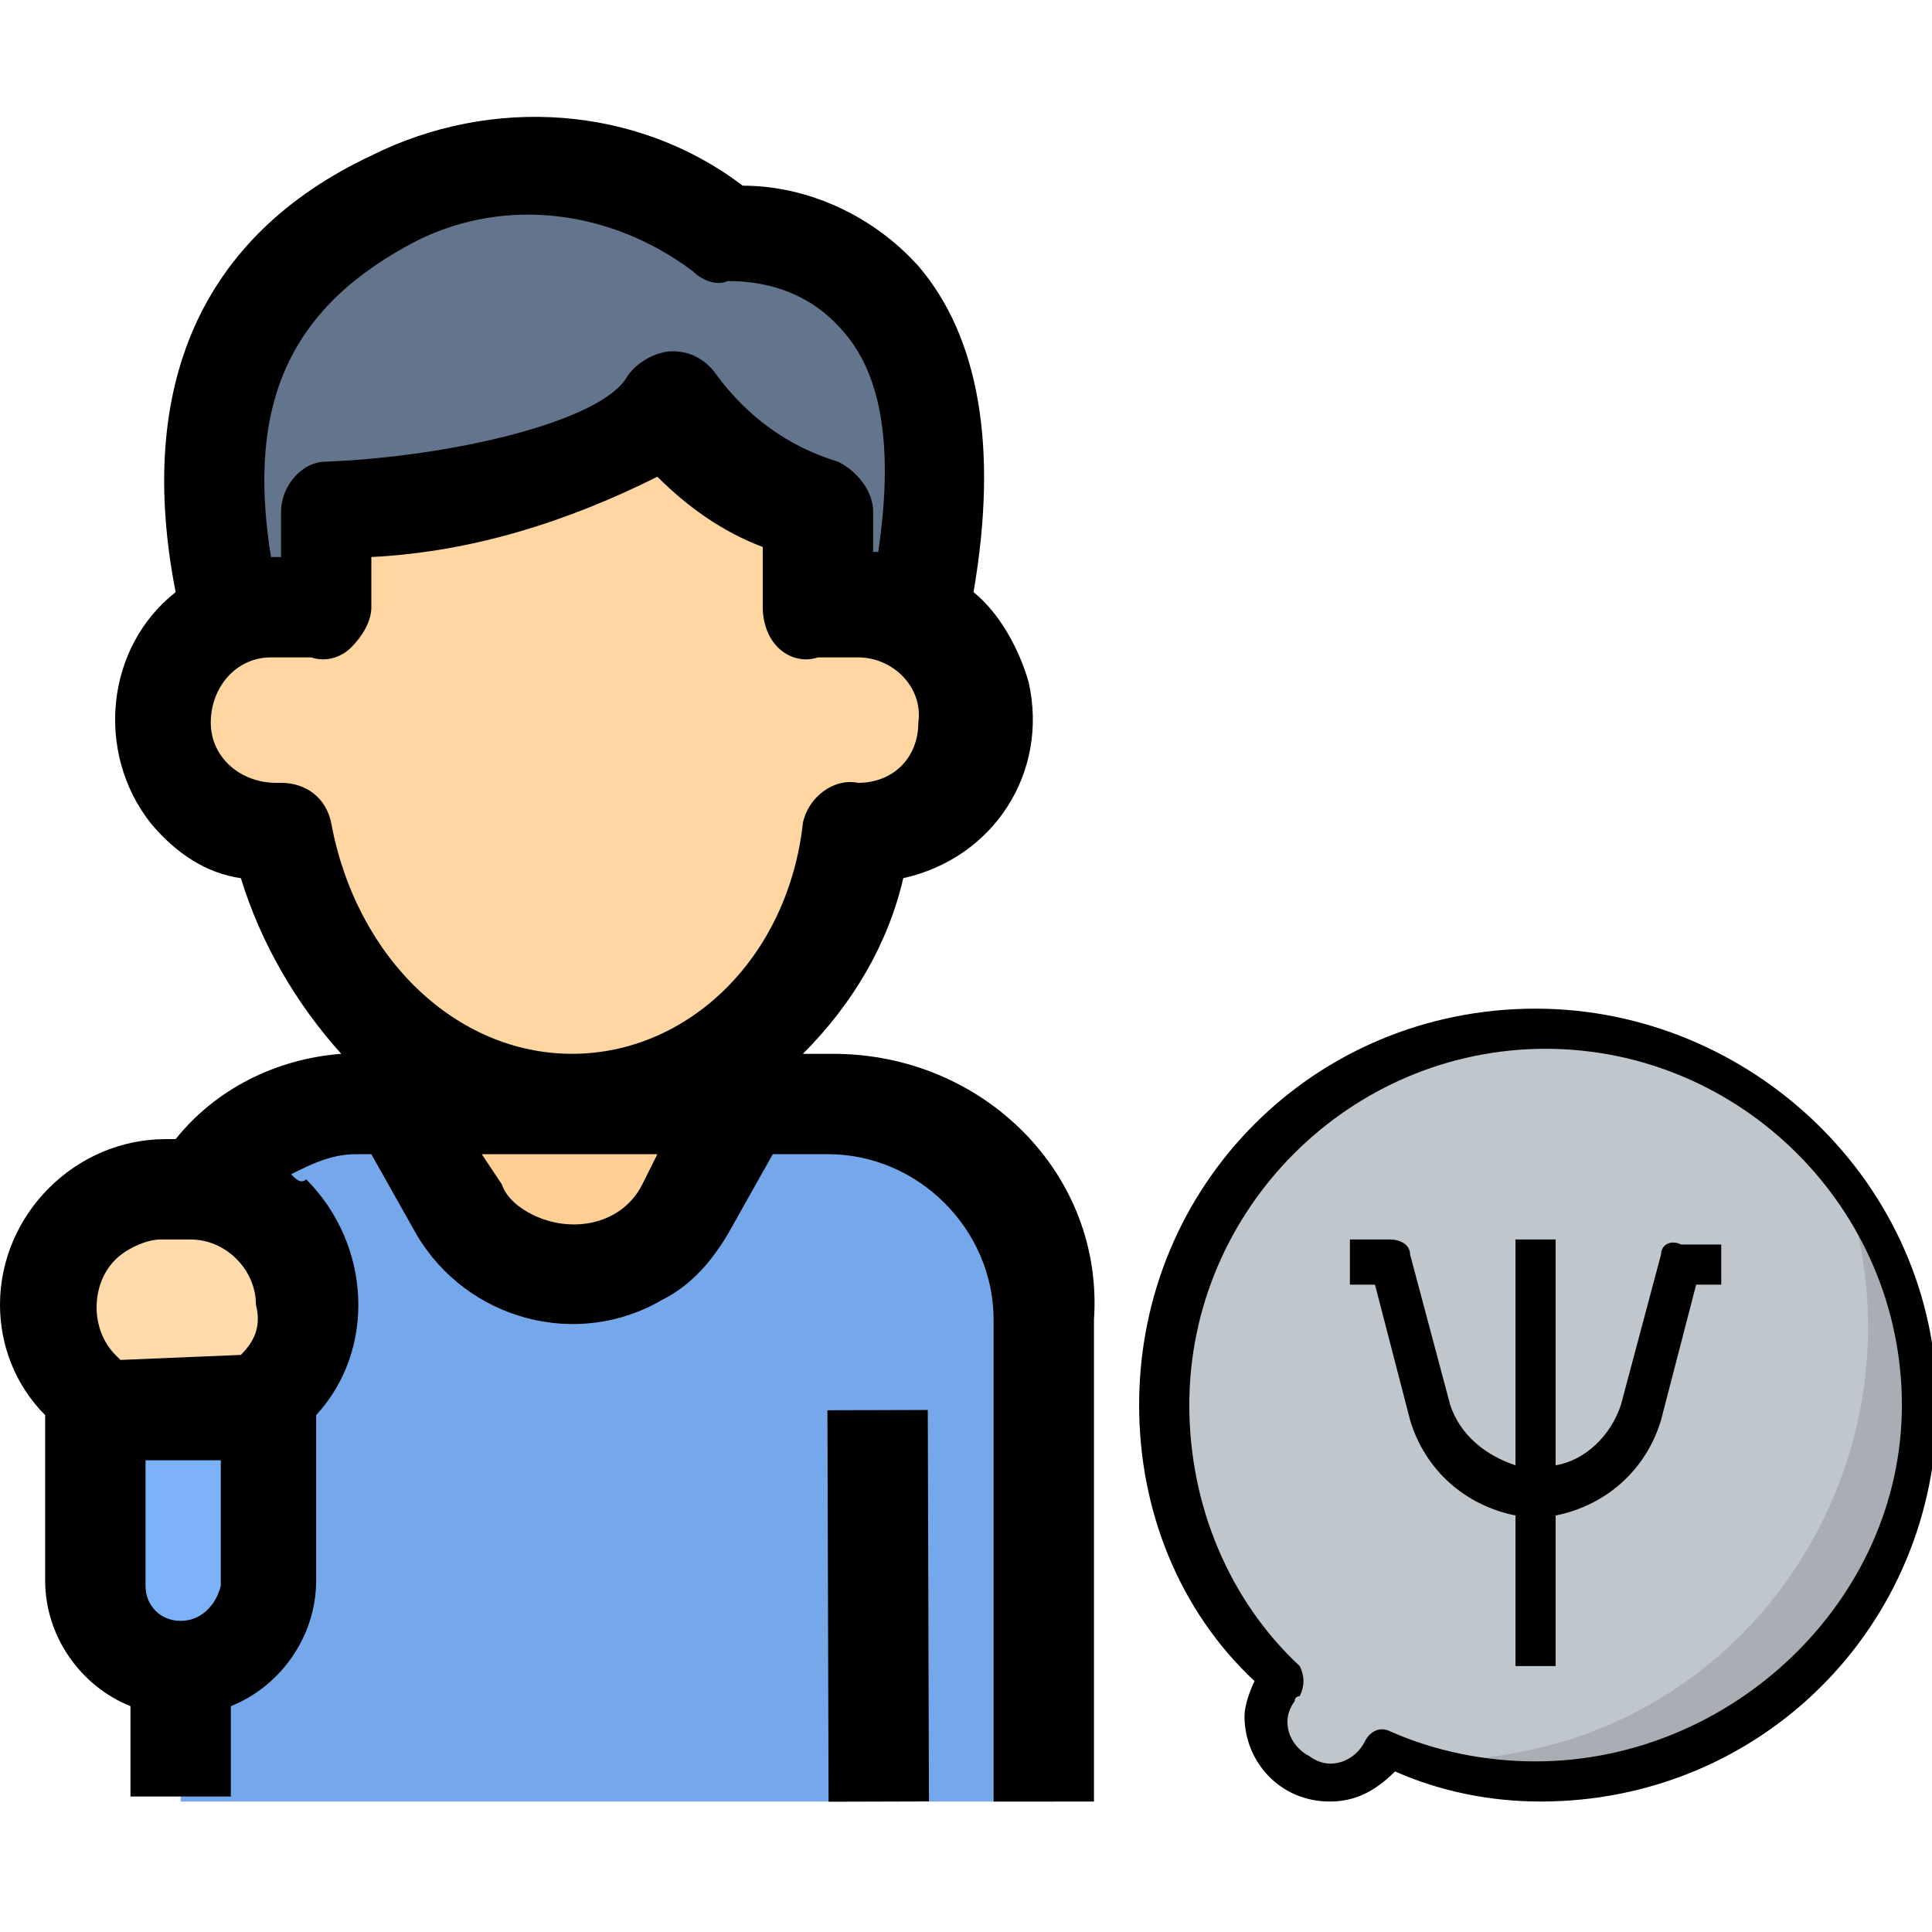
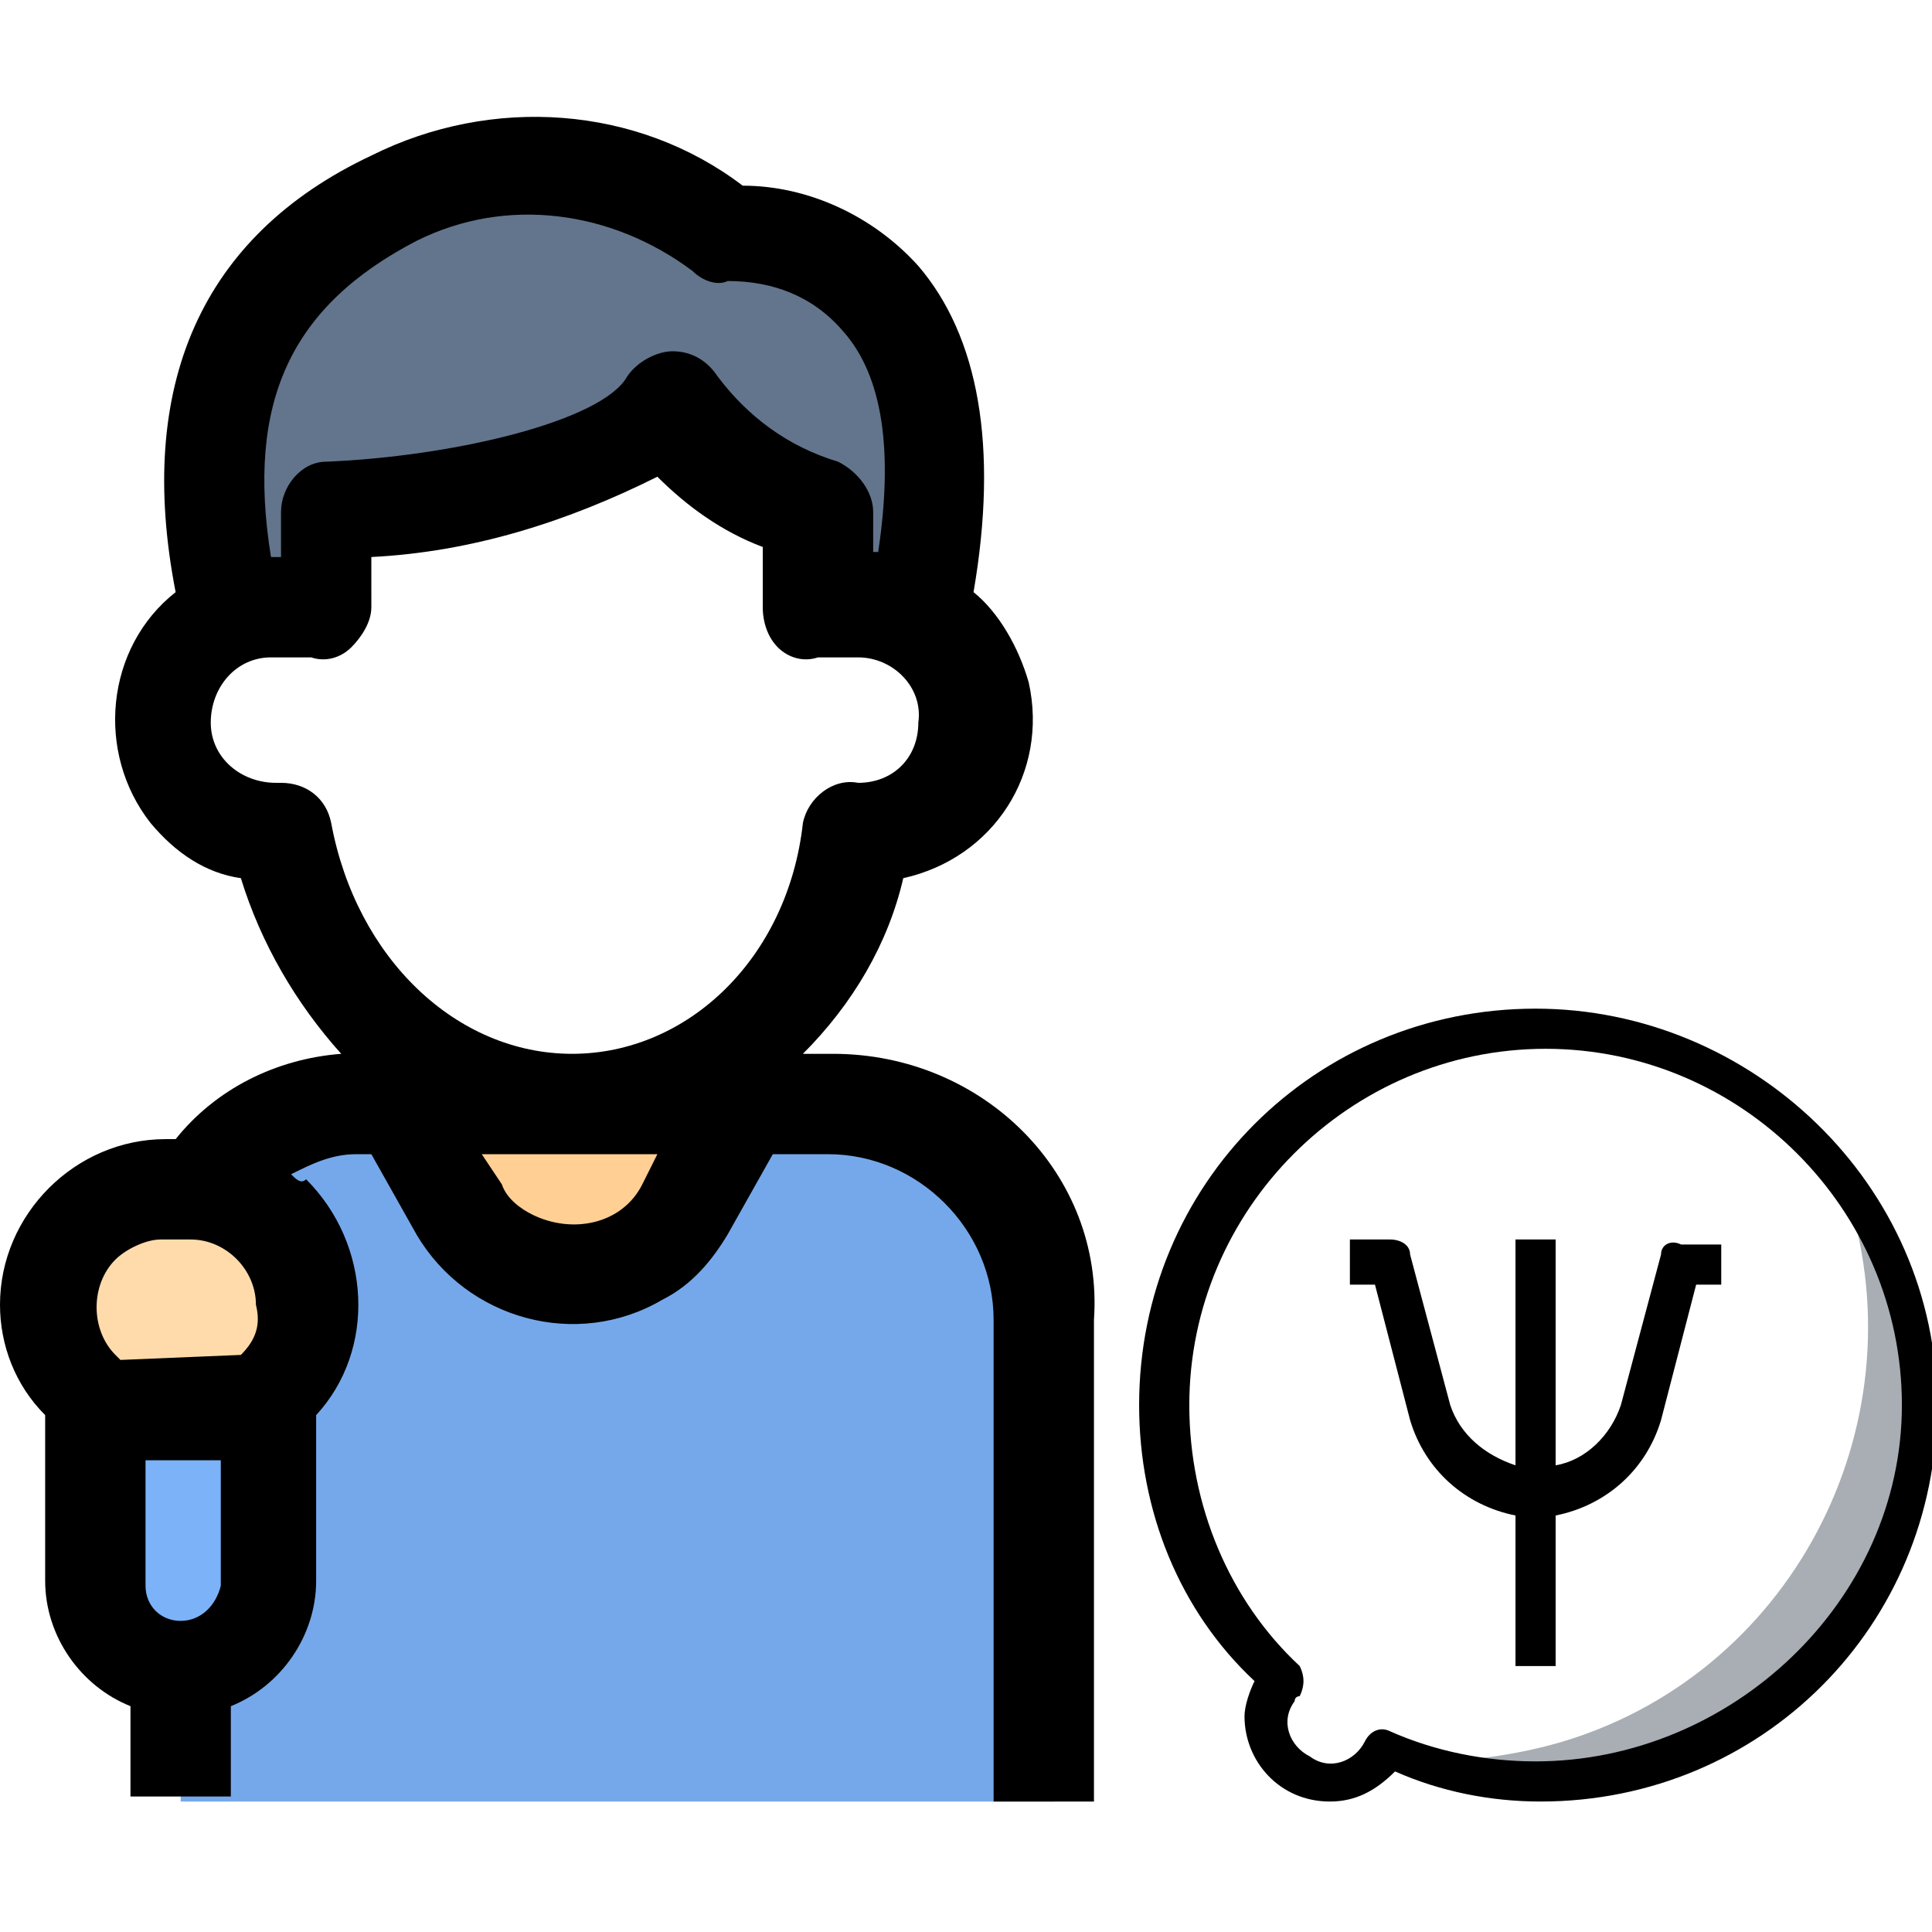
<svg xmlns="http://www.w3.org/2000/svg" width="60" height="60" version="1.1" id="Layer_1" x="0px" y="0px" viewBox="0 0 38.5 35.3" style="enable-background:new 0 0 38.5 35.3;" xml:space="preserve">
  <style type="text/css">
	.st0{fill:#C0C7CC;}
	.st1{fill:#A8AEB3;}
	.st2{fill:#75A8EB;}
	.st3{fill:#FFCF94;}
	.st4{fill:#FFD6A1;}
	.st5{fill:#63758C;}
	.st6{fill:#7CB2F8;}
	.st7{fill:#FFDBAC;}
</style>
-   <path class="st0" d="M30.6,19c-4.1,0-7.5,3.3-7.5,7.5c0,2.1,0.9,4.1,2.4,5.5c-0.2,0.2-0.3,0.5-0.3,0.8c0,0.7,0.6,1.2,1.2,1.3  c0.5,0,0.9-0.3,1.1-0.7c3.8,1.7,8.2,0,9.9-3.8c1.7-3.8,0-8.2-3.8-9.9C32.7,19.2,31.6,19,30.6,19z" />
  <path class="st1" d="M36.9,22.5c1.3,4.6-1.4,9.5-6.1,10.7c-0.8,0.2-1.6,0.3-2.4,0.3c-0.1,0-0.3,0-0.4,0c0.8,0.3,1.6,0.4,2.5,0.4  c4.1,0,7.5-3.3,7.5-7.5C38.1,25.1,37.7,23.7,36.9,22.5z" />
  <path class="st2" d="M21,34.3H3.6V23.9c0-1.9,1.6-3.5,3.5-3.5h0h9.6c2.4,0,4.3,1.9,4.3,4.3l0,0V34.3z" />
  <path class="st3" d="M14.9,20.4l-1.2,2.1c-0.7,1.2-2.3,1.7-3.5,1c-0.4-0.2-0.7-0.6-1-1L8,20.4H14.9z" />
-   <path class="st4" d="M18.3,10.7c1.7-8-3.9-7.6-3.9-7.6C12.5,1.6,10,1.3,7.8,2.3c-3.5,1.8-4,4.8-3.2,8.3c-1.1,0.5-1.6,1.9-1.1,3  c0.4,0.8,1.2,1.3,2,1.3h0.1c0.5,3.1,2.9,5.4,5.8,5.4s5.2-2.3,5.8-5.4h0.1c1.2,0,2.3-1,2.3-2.3C19.6,11.9,19.1,11,18.3,10.7z" />
  <path class="st5" d="M18.3,10.7c-0.3-0.1-0.6-0.2-0.9-0.2c-0.2,0-0.9,0-1,0V8.6c-1.2-0.4-2.3-1.1-3-2.2c-1.1,1.8-6.8,2.2-6.8,2.2  v1.9c-0.1,0-0.8,0-1,0c-0.3,0-0.7,0.1-1,0.2C3.8,7.2,4.3,4.1,7.8,2.3c2.2-1,4.7-0.8,6.6,0.7C14.4,3.1,20,2.7,18.3,10.7z" />
  <path class="st6" d="M1.9,26.5h3.5l0,0V30c0,1-0.8,1.7-1.7,1.7l0,0c-1,0-1.7-0.8-1.7-1.7L1.9,26.5L1.9,26.5z" />
  <path class="st7" d="M5.6,26.1l-0.4,0.4H2l-0.4-0.4c-0.4-0.4-0.6-1-0.6-1.6l0,0c0-1.3,1-2.3,2.3-2.3c0,0,0,0,0,0h0.6  c1.3,0,2.3,1,2.3,2.3l0,0l0,0C6.2,25.1,6,25.7,5.6,26.1z" />
  <path d="M16.6,19.4H16c1-1,1.7-2.2,2-3.5c1.8-0.4,2.9-2.1,2.5-3.9c-0.2-0.7-0.6-1.4-1.1-1.8c0.5-2.9,0.1-5.1-1.1-6.5  c-0.9-1-2.2-1.6-3.5-1.6c-2.1-1.6-5-1.8-7.4-0.6C4,3.1,2.7,6.1,3.5,10.2c-1.4,1.1-1.6,3.2-0.5,4.6c0.5,0.6,1.1,1,1.8,1.1  c0.4,1.3,1.1,2.5,2,3.5c-1.3,0.1-2.5,0.7-3.3,1.7H3.3c-1.8,0-3.3,1.5-3.3,3.3c0,0.8,0.3,1.6,0.9,2.2l0,3.3c0,1.1,0.7,2.1,1.7,2.5  v1.8h2v-1.8c1-0.4,1.7-1.4,1.7-2.5l0-3.3c1.2-1.3,1.1-3.4-0.2-4.7C6,22,5.9,21.9,5.8,21.8c0.4-0.2,0.8-0.4,1.3-0.4h0.3L8.3,23  c1,1.7,3.2,2.3,4.9,1.3c0.6-0.3,1-0.8,1.3-1.3l0.9-1.6h1.1c1.8,0,3.3,1.5,3.3,3.3l0,9.6h2l0-9.6C22,21.8,19.6,19.4,16.6,19.4z   M3.6,30.7c-0.4,0-0.7-0.3-0.7-0.7c0,0,0,0,0,0l0-2.5h1.5V30C4.3,30.4,4,30.7,3.6,30.7z M4.8,25.4L4.8,25.4L4.8,25.4l-2.4,0.1  l-0.1-0.1c-0.5-0.5-0.5-1.4,0-1.9c0.2-0.2,0.6-0.4,0.9-0.4h0.6c0.7,0,1.3,0.6,1.3,1.3C5.2,24.8,5.1,25.1,4.8,25.4L4.8,25.4z   M8.3,3.2c1.8-0.9,3.9-0.6,5.5,0.6c0.2,0.2,0.5,0.3,0.7,0.2c0.9,0,1.7,0.3,2.3,1c0.8,0.9,1,2.4,0.7,4.4c0,0-0.1,0-0.1,0V8.6  c0-0.4-0.3-0.8-0.7-1c-1-0.3-1.8-0.9-2.4-1.7c-0.2-0.3-0.5-0.5-0.9-0.5h0c-0.3,0-0.7,0.2-0.9,0.5c-0.5,0.9-3.5,1.6-6,1.7  c-0.5,0-0.9,0.5-0.9,1v0.9c-0.1,0-0.1,0-0.2,0C4.9,6.4,5.8,4.5,8.3,3.2z M12.8,22c-0.4,0.8-1.4,1-2.2,0.6c-0.2-0.1-0.5-0.3-0.6-0.6  l-0.4-0.6h3.5L12.8,22z M11.4,19.4c-2.3,0-4.3-1.9-4.8-4.6c-0.1-0.5-0.5-0.8-1-0.8c0,0-0.1,0-0.1,0c-0.7,0-1.3-0.5-1.3-1.2  s0.5-1.3,1.2-1.3c0,0,0,0,0.1,0l0.2,0c0.2,0,0.5,0,0.5,0c0.3,0.1,0.6,0,0.8-0.2c0.2-0.2,0.4-0.5,0.4-0.8V9.5c2-0.1,3.9-0.7,5.7-1.6  c0.6,0.6,1.3,1.1,2.1,1.4v1.2c0,0.3,0.1,0.6,0.3,0.8c0.2,0.2,0.5,0.3,0.8,0.2c0.1,0,0.4,0,0.6,0l0.2,0c0.7,0,1.3,0.6,1.2,1.3  c0,0.7-0.5,1.2-1.2,1.2c-0.5-0.1-1,0.3-1.1,0.8C15.7,17.5,13.7,19.4,11.4,19.4L11.4,19.4z" />
-   <rect x="16.5" y="26.5" transform="matrix(1 -2.932136e-03 2.932136e-03 1 -8.909480e-02 5.146768e-02)" width="2" height="7.8" />
  <path d="M30.6,18.5c-4.4,0-7.9,3.5-7.9,7.9c0,2.1,0.8,4.1,2.3,5.5c-0.1,0.2-0.2,0.5-0.2,0.7c0,0.9,0.7,1.7,1.7,1.7  c0.5,0,0.9-0.2,1.3-0.6c0.9,0.4,1.9,0.6,2.9,0.6c4.4,0,7.9-3.5,7.9-7.9S34.9,18.5,30.6,18.5z M30.6,33.5c-1,0-2-0.2-2.9-0.6  c-0.2-0.1-0.4,0-0.5,0.2c-0.2,0.4-0.7,0.6-1.1,0.3c-0.4-0.2-0.6-0.7-0.3-1.1c0-0.1,0.1-0.1,0.1-0.1c0.1-0.2,0.1-0.4,0-0.6  c-1.4-1.3-2.2-3.2-2.2-5.2c0-3.9,3.2-7.1,7.1-7.1s7.1,3.2,7.1,7.1S34.5,33.5,30.6,33.5z" />
  <path d="M33.1,23.4l-0.8,3c-0.2,0.6-0.7,1.1-1.3,1.2v-4.5h-0.8v4.5c-0.6-0.2-1.1-0.6-1.3-1.2l-0.8-3c0-0.2-0.2-0.3-0.4-0.3h-0.8V24  h0.5l0.7,2.7c0.3,1,1.1,1.7,2.1,1.9v3H31v-3c1-0.2,1.8-0.9,2.1-1.9l0.7-2.7h0.5v-0.8h-0.8C33.3,23.1,33.1,23.2,33.1,23.4z" />
</svg>